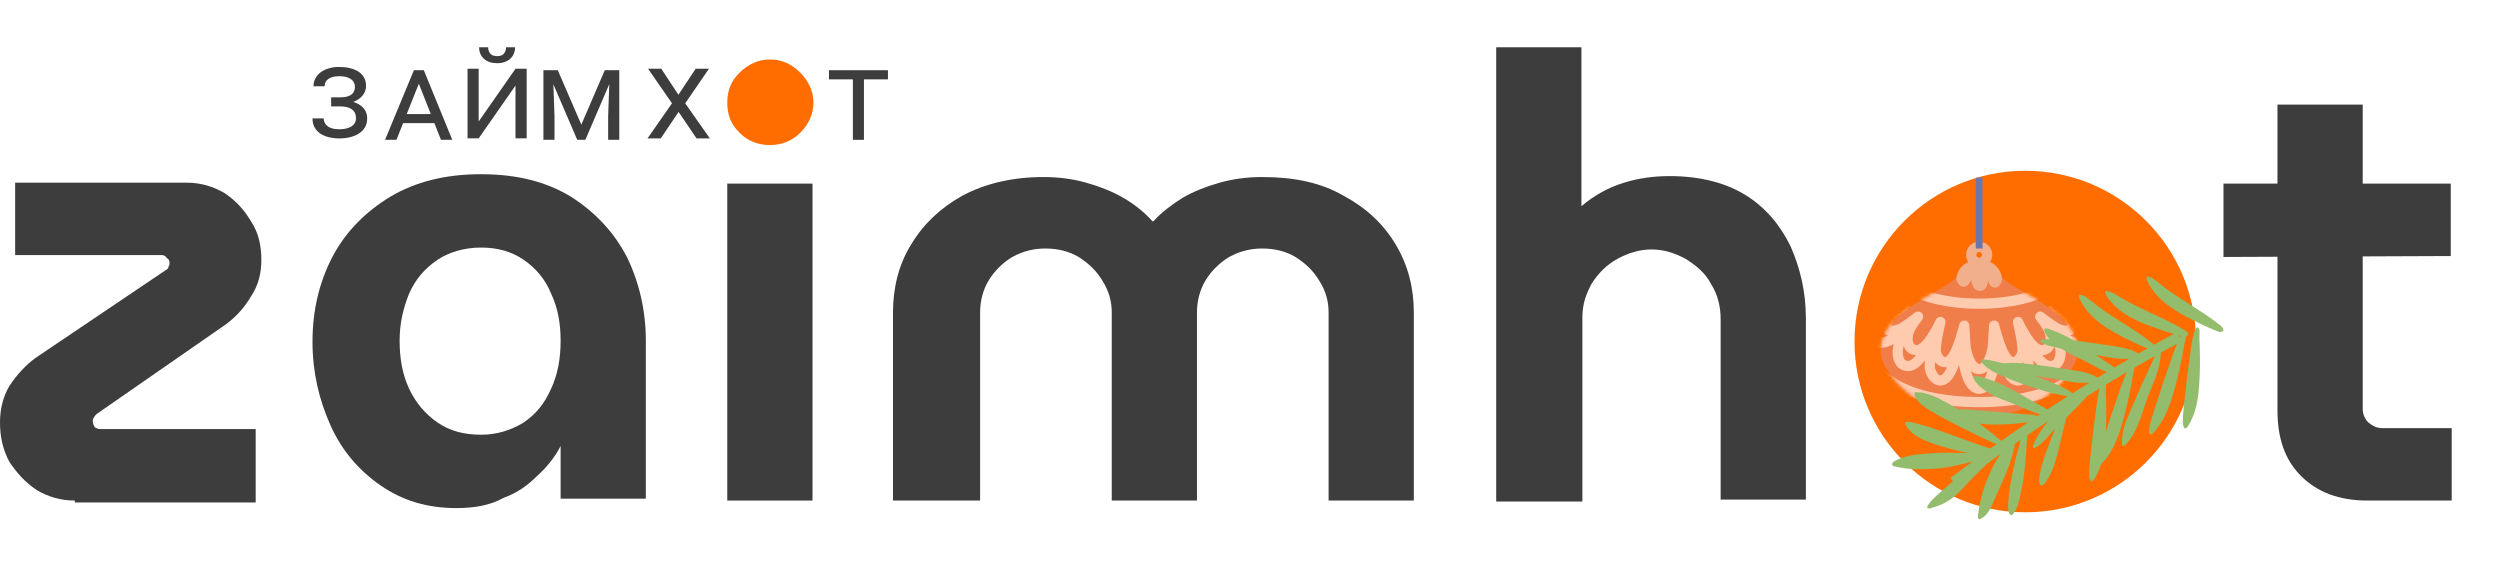
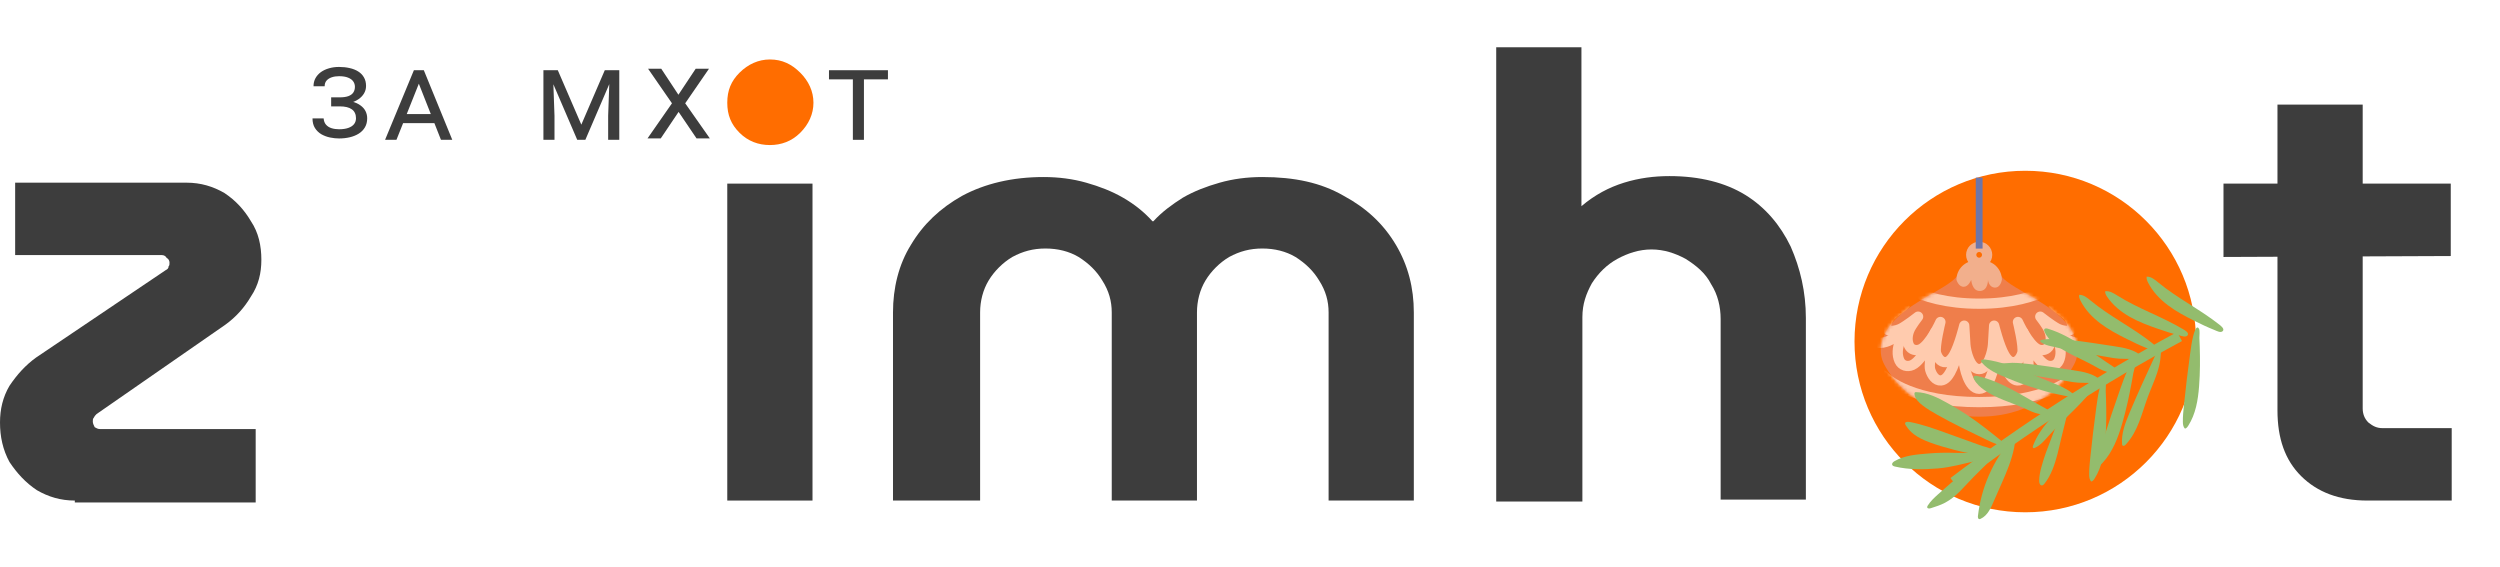
<svg xmlns="http://www.w3.org/2000/svg" width="732" height="166" viewBox="0 0 732 166" fill="none">
  <circle cx="593" cy="100" r="50" fill="#FF6D00" />
  <g clip-path="url(#clip0_926_4274)">
    <path d="M603.465 92.942C599.7 89.365 594.685 86.909 590.086 84.093C588.271 82.983 586.466 81.761 585.388 80.112H573.613C572.536 81.761 570.73 82.98 568.915 84.093C564.317 86.909 559.301 89.365 555.537 92.942C551.772 96.518 549.431 101.624 551.403 106.088C552.711 109.052 560.443 122 579.501 122C598.558 122 606.29 109.052 607.598 106.088C609.57 101.624 607.23 96.518 603.465 92.942Z" fill="#EF7E4B" />
    <path d="M580.52 76.302H578.481C575.37 76.302 572.85 78.823 572.85 81.934C572.85 81.934 573.443 84.047 575.037 83.971C576.432 83.903 577.169 81.934 577.169 81.934C577.169 81.934 577.397 85.327 579.783 85.199C582.172 85.071 582.079 81.934 582.079 81.934C582.079 81.934 582.281 84.112 584.041 84.208C585.802 84.304 586.142 81.934 586.142 81.934H586.151C586.151 78.823 583.631 76.302 580.52 76.302Z" fill="#F2AF8C" />
    <path d="M579.499 76.95C580.787 76.95 581.831 75.906 581.831 74.618C581.831 73.33 580.787 72.286 579.499 72.286C578.212 72.286 577.168 73.33 577.168 74.618C577.168 75.906 578.212 76.95 579.499 76.95Z" stroke="#F2AF8C" stroke-width="3" stroke-miterlimit="10" />
    <path d="M579.5 72.799V52" stroke="#6D76AA" stroke-width="2" stroke-linejoin="round" />
    <mask id="mask0_926_4274" style="mask-type:luminance" maskUnits="userSpaceOnUse" x="550" y="80" width="59" height="42">
      <path d="M603.465 92.942C599.7 89.365 594.685 86.909 590.086 84.093C588.271 82.983 586.466 81.761 585.388 80.112H573.613C572.536 81.761 570.73 82.98 568.915 84.093C564.317 86.909 559.301 89.365 555.537 92.942C551.772 96.518 549.431 101.624 551.403 106.088C552.711 109.052 560.443 122 579.501 122C598.558 122 606.29 109.052 607.598 106.088C609.57 101.624 607.23 96.518 603.465 92.942Z" fill="white" />
    </mask>
    <g mask="url(#mask0_926_4274)">
      <path d="M551.402 78.836C552.711 80.712 560.442 88.917 579.5 88.917C598.558 88.917 606.289 80.712 607.598 78.836" stroke="#FFCBAE" stroke-width="3" stroke-miterlimit="10" stroke-linecap="round" />
      <path d="M551.402 109.94C552.711 111.393 560.442 117.737 579.5 117.737C598.558 117.737 606.289 111.393 607.598 109.94" stroke="#FFCBAE" stroke-width="3" stroke-miterlimit="10" stroke-linecap="round" />
      <path d="M600.912 88.766C601.951 89.885 603.304 90.648 604.481 91.617C605.658 92.586 606.716 93.894 606.771 95.418C606.857 97.685 603.522 96.797 602.342 96.165C600.559 95.209 597.388 92.714 597.388 92.714C597.388 92.714 599.344 95.193 599.94 96.643C600.537 98.093 600.707 99.792 600.033 101.207C599.459 102.413 598 102.827 596.721 102.272C593.909 101.056 590.853 94.276 590.853 94.276C590.853 94.276 592.655 101.569 592.119 103.388C591.728 104.719 590.724 106.146 589.339 106.037C588.261 105.954 587.498 104.972 586.947 104.045C585.363 101.386 583.881 95.344 583.881 95.344C583.881 95.344 583.669 99.042 583.548 100.909C583.416 102.904 582.162 108.071 579.504 108.071C576.845 108.071 575.592 102.904 575.46 100.909C575.338 99.042 575.127 95.344 575.127 95.344C575.127 95.344 573.642 101.386 572.061 104.045C571.509 104.975 570.746 105.954 569.669 106.037C568.283 106.146 567.28 104.719 566.888 103.388C566.356 101.569 568.155 94.276 568.155 94.276C568.155 94.276 565.099 101.056 562.287 102.272C561.004 102.827 559.545 102.41 558.974 101.207C558.301 99.792 558.471 98.093 559.067 96.643C559.664 95.193 561.623 92.714 561.623 92.714C561.623 92.714 558.451 95.209 556.668 96.165C555.488 96.797 552.153 97.685 552.24 95.418C552.298 93.894 553.353 92.586 554.53 91.617C555.706 90.648 557.063 89.882 558.099 88.766" stroke="#FFCBAE" stroke-width="3" stroke-linejoin="round" />
      <path d="M603.853 90.671C605.033 92.012 606.575 92.929 607.913 94.093C609.253 95.254 610.452 96.826 610.52 98.654C610.616 101.374 606.825 100.306 605.482 99.549C603.452 98.404 599.844 95.408 599.844 95.408C599.844 95.408 602.07 98.385 602.75 100.123C603.43 101.861 603.622 103.901 602.856 105.601C602.205 107.048 600.543 107.545 599.088 106.881C595.887 105.425 592.414 97.288 592.414 97.288C592.414 97.288 594.463 106.037 593.857 108.221C593.415 109.819 592.27 111.531 590.695 111.4C589.471 111.3 588.601 110.123 587.973 109.007C586.174 105.816 584.484 98.567 584.484 98.567C584.484 98.567 584.243 103.006 584.102 105.245C583.952 107.641 582.528 113.841 579.504 113.841C576.48 113.841 575.053 107.641 574.905 105.245C574.764 103.006 574.524 98.567 574.524 98.567C574.524 98.567 572.837 105.816 571.035 109.007C570.406 110.12 569.537 111.297 568.312 111.4C566.738 111.528 565.593 109.819 565.15 108.221C564.544 106.037 566.593 97.288 566.593 97.288C566.593 97.288 563.117 105.425 559.92 106.881C558.464 107.545 556.803 107.048 556.152 105.601C555.386 103.904 555.578 101.861 556.258 100.123C556.938 98.385 559.163 95.408 559.163 95.408C559.163 95.408 555.556 98.404 553.526 99.549C552.182 100.306 548.392 101.374 548.488 98.654C548.552 96.826 549.755 95.254 551.095 94.093C552.436 92.929 553.975 92.012 555.155 90.671" stroke="#FFCBAE" stroke-width="3" stroke-linejoin="round" />
    </g>
  </g>
  <path d="M438.091 146.563V13.834H463.045V60.372C466.927 57.067 471.086 54.864 475.523 53.487C479.959 52.111 484.395 51.56 488.832 51.56C497.704 51.56 505.191 53.487 511.014 57.067C516.836 60.647 521.273 65.879 524.323 72.213C527.095 78.546 528.759 85.431 528.759 93.141V146.289H503.804V93.416C503.804 89.837 502.973 86.257 501.032 83.228C499.368 79.923 496.595 77.72 493.545 75.793C490.495 74.14 487.168 73.039 483.564 73.039C479.959 73.039 476.632 74.14 473.582 75.793C470.532 77.445 468.036 79.923 466.095 82.952C464.432 85.981 463.323 89.01 463.323 92.866V146.839H438.091V146.563Z" fill="#3D3D3D" />
  <path d="M693.183 146.563C684.864 146.563 678.487 144.085 673.774 139.404C669.06 134.722 666.842 128.388 666.842 120.128V30.631H691.797V119.577C691.797 121.229 692.351 122.606 693.46 123.707C694.846 124.809 695.956 125.36 697.619 125.36H717.86V146.563H693.183ZM651.037 75.242V53.762H717.582V74.966L651.037 75.242Z" fill="#3D3D3D" />
  <path d="M21.905 146.563C17.746 146.563 14.141 145.462 10.814 143.534C7.487 141.331 4.991 138.577 2.773 135.273C0.832 131.694 0 127.839 0 123.708C0 119.853 0.832 116.272 2.773 112.968C4.991 109.664 7.487 106.91 10.536 104.707L48.523 79.097C49.078 78.822 49.355 78.546 49.355 77.996C49.632 77.72 49.632 77.445 49.632 76.894C49.632 76.343 49.355 75.793 48.801 75.517C48.523 74.966 47.968 74.691 47.414 74.691H4.436V53.487H54.623C58.782 53.487 62.386 54.589 65.714 56.516C69.041 58.719 71.536 61.473 73.478 64.778C75.695 68.082 76.527 71.937 76.527 76.068C76.527 79.923 75.695 83.503 73.478 86.808C71.536 90.112 69.041 92.866 65.991 95.069L28.282 121.23C28.005 121.504 27.727 121.78 27.45 122.331C27.173 122.606 27.173 122.881 27.173 123.432C27.173 123.983 27.45 124.534 27.727 125.085C28.282 125.359 28.559 125.635 29.391 125.635H74.864V147.115H21.905V146.563Z" fill="#3D3D3D" />
-   <path d="M133.647 148.767C125.051 148.767 117.841 146.563 111.464 142.158C105.086 137.751 100.096 131.969 96.769 124.533C93.442 117.098 91.501 109.113 91.501 100.025C91.501 90.938 93.442 82.677 97.323 75.242C101.205 67.807 107.028 62.024 114.237 57.618C121.723 53.212 130.319 51.009 140.855 51.009C151.391 51.009 159.987 53.212 167.196 57.618C174.128 62.024 179.673 67.807 183.555 75.242C187.16 82.677 189.1 90.938 189.1 99.75V146.013H164.146V130.592C162.483 133.896 159.987 136.926 157.215 139.404C154.442 142.158 151.391 144.36 147.509 145.737C143.628 147.94 138.915 148.767 133.647 148.767ZM140.855 127.287C145.569 127.287 149.728 125.91 153.333 123.708C156.937 121.229 159.432 118.2 161.373 113.794C163.314 109.663 164.146 104.982 164.146 99.75C164.146 94.518 163.314 90.112 161.373 85.981C159.71 81.851 156.937 78.546 153.333 76.068C149.728 73.589 145.569 72.488 140.855 72.488C135.864 72.488 131.428 73.865 128.1 76.068C124.496 78.546 121.723 81.575 119.783 85.981C118.119 90.112 117.01 94.518 117.01 99.75C117.01 104.982 117.841 109.663 119.783 113.794C121.723 117.924 124.496 121.229 128.1 123.708C131.705 126.186 135.864 127.287 140.855 127.287Z" fill="#3D3D3D" />
  <path d="M212.945 146.563V53.762H237.901V146.563H212.945Z" fill="#3D3D3D" />
  <path d="M261.469 146.563V91.489C261.469 84.329 263.132 77.445 266.737 71.662C270.342 65.604 275.332 60.922 281.709 57.342C288.363 53.763 296.405 51.835 305.555 51.835C309.991 51.835 314.15 52.386 318.032 53.487C321.914 54.589 325.518 55.966 328.846 57.893C332.173 59.821 334.945 62.024 337.441 64.778H337.719C340.214 62.024 343.264 59.821 346.314 57.893C349.641 55.966 353.246 54.589 357.128 53.487C361.01 52.386 365.169 51.835 369.605 51.835C379.032 51.835 386.795 53.487 393.451 57.342C400.105 60.922 405.096 65.604 408.7 71.662C412.305 77.72 413.968 84.329 413.968 91.489V146.563H389.014V91.489C389.014 88.184 388.182 85.155 386.241 82.126C384.578 79.372 382.359 77.169 379.31 75.242C376.537 73.59 373.209 72.763 369.605 72.763C366 72.763 362.95 73.59 359.901 75.242C357.128 76.894 354.632 79.372 352.968 82.126C351.305 84.88 350.473 88.184 350.473 91.489V146.563H325.518V91.489C325.518 88.184 324.686 85.155 322.746 82.126C321.082 79.372 318.864 77.169 315.814 75.242C313.042 73.59 309.714 72.763 306.109 72.763C302.504 72.763 299.455 73.59 296.405 75.242C293.633 76.894 291.137 79.372 289.473 82.126C287.809 84.88 286.977 88.184 286.977 91.489V146.563H261.469Z" fill="#3D3D3D" />
  <path d="M216.55 38.892C219.046 41.371 222.095 42.472 225.423 42.472C228.75 42.472 231.8 41.371 234.296 38.892C236.791 36.414 238.178 33.385 238.178 30.08C238.178 26.776 236.791 23.747 234.296 21.268C231.8 18.79 229.028 17.413 225.423 17.413C222.095 17.413 219.046 18.79 216.55 21.268C214.055 23.747 212.945 26.5 212.945 30.08C212.945 33.66 214.055 36.414 216.55 38.892Z" fill="#FF6D00" />
  <path d="M160.258 20.56H163.324L170.212 36.498L177.081 20.56H180.146L171.391 40.941H169.013L160.258 20.56ZM159.113 20.56H161.879L162.355 33.908V40.941H159.113V20.56ZM178.544 20.56H181.326V40.941H178.067V33.908L178.544 20.56Z" fill="#3D3D3D" />
-   <path d="M137.831 38.904L150.937 20.132L153.245 21.741L140.156 40.513L137.831 38.904ZM150.937 20.132H154.213V40.513H150.937V20.132ZM136.897 20.132H140.156V40.513H136.897V20.132ZM148.172 13.834H150.814C150.814 14.743 150.603 15.554 150.18 16.265C149.757 16.965 149.152 17.513 148.366 17.91C147.578 18.306 146.644 18.505 145.565 18.505C143.932 18.505 142.64 18.073 141.689 17.21C140.75 16.335 140.28 15.21 140.28 13.834H142.922C142.922 14.522 143.122 15.128 143.521 15.653C143.921 16.178 144.602 16.44 145.565 16.44C146.503 16.44 147.174 16.178 147.573 15.653C147.972 15.128 148.172 14.522 148.172 13.834Z" fill="#3D3D3D" />
  <path d="M123.073 23.411L116.08 40.941H112.75L121.188 20.56H123.319L123.073 23.411ZM129.115 40.941L122.174 23.341L121.945 20.56H124.095L132.427 40.941H129.115ZM128.639 33.401V36.06H116.449V33.401H128.639Z" fill="#3D3D3D" />
  <path d="M99.532 30.533H96.961V28.504H99.462C100.52 28.504 101.376 28.381 102.034 28.136C102.692 27.88 103.167 27.524 103.461 27.069C103.766 26.602 103.919 26.054 103.919 25.424C103.919 24.83 103.754 24.299 103.426 23.832C103.097 23.366 102.593 22.998 101.911 22.73C101.23 22.45 100.349 22.31 99.269 22.31C98.493 22.31 97.789 22.415 97.154 22.625C96.521 22.835 96.01 23.156 95.623 23.587C95.246 24.019 95.058 24.573 95.058 25.25H91.799C91.799 24.375 91.988 23.593 92.364 22.905C92.751 22.205 93.279 21.611 93.949 21.121C94.629 20.631 95.423 20.258 96.327 20.001C97.231 19.733 98.211 19.599 99.269 19.599C100.384 19.599 101.418 19.709 102.368 19.931C103.331 20.141 104.172 20.473 104.887 20.928C105.604 21.372 106.163 21.949 106.561 22.66C106.973 23.36 107.178 24.194 107.178 25.162C107.178 25.967 106.979 26.702 106.579 27.366C106.191 28.02 105.646 28.585 104.941 29.064C104.248 29.53 103.438 29.892 102.509 30.148C101.582 30.405 100.59 30.533 99.532 30.533ZM96.961 29.326H99.532C100.907 29.326 102.093 29.466 103.091 29.746C104.101 30.014 104.929 30.393 105.575 30.883C106.233 31.361 106.72 31.921 107.037 32.562C107.354 33.204 107.513 33.892 107.513 34.627C107.513 35.642 107.296 36.522 106.861 37.269C106.426 38.015 105.822 38.633 105.047 39.123C104.283 39.601 103.409 39.957 102.422 40.19C101.435 40.424 100.384 40.54 99.269 40.54C98.423 40.54 97.549 40.447 96.644 40.26C95.739 40.074 94.894 39.759 94.107 39.316C93.332 38.861 92.704 38.254 92.222 37.496C91.74 36.738 91.5 35.793 91.5 34.662H94.759C94.818 35.432 95.053 36.05 95.463 36.516C95.875 36.983 96.409 37.321 97.067 37.531C97.736 37.741 98.47 37.846 99.269 37.846C100.326 37.846 101.224 37.718 101.964 37.461C102.704 37.205 103.268 36.837 103.655 36.359C104.042 35.869 104.236 35.292 104.236 34.627C104.236 34.032 104.13 33.519 103.919 33.087C103.72 32.644 103.414 32.282 103.003 32.003C102.604 31.711 102.105 31.495 101.506 31.355C100.919 31.215 100.238 31.145 99.462 31.145H96.961V29.326Z" fill="#3D3D3D" />
  <path d="M252.96 20.56V40.941H249.719V20.56H252.96ZM259.989 20.56V23.236H242.726V20.56H259.989Z" fill="#3D3D3D" />
  <path d="M193.617 20.132L198.638 27.742L203.693 20.132H207.586L200.628 30.244L207.833 40.514H203.939L198.691 32.763L193.476 40.514H189.601L196.752 30.244L189.759 20.132H193.617Z" fill="#3D3D3D" />
  <g clip-path="url(#clip1_926_4274)">
    <path d="M638.171 98.541C615.065 111.007 592.917 125.269 571.998 141.163" stroke="#93BC6D" stroke-width="3" stroke-miterlimit="10" />
    <path d="M631.643 109.086C630.853 111.514 629.759 113.85 628.874 116.247C627.088 121.072 626.025 126.357 622.393 130.197C622.166 130.436 621.78 130.684 621.515 130.482C621.375 130.376 621.349 130.193 621.337 130.026C621.099 126.886 622.294 123.816 623.524 120.882C625.915 115.178 628.518 109.546 631.117 103.922C631.28 103.572 631.734 102.027 632.339 102.164C632.933 102.298 632.672 103.652 632.65 104.094C632.563 105.791 632.169 107.465 631.643 109.09V109.086Z" fill="#93BC6D" />
    <path d="M621.379 124.021C620.169 128.168 618.576 132.343 615.647 135.509C615.333 135.847 614.963 136.193 614.505 136.22C614.096 135.585 614.198 134.759 614.35 134.017C614.683 132.373 615.182 130.767 615.693 129.169C617.365 123.914 619.117 118.682 620.952 113.484C621.546 111.803 622.147 110.124 622.897 108.507C623.127 108.005 624.648 104.797 625.114 106.437C625.303 107.107 624.762 108.549 624.641 109.249C624.478 110.185 624.312 111.121 624.141 112.058C623.789 113.96 623.411 115.855 622.987 117.742C622.514 119.85 621.985 121.947 621.379 124.025V124.021Z" fill="#93BC6D" />
-     <path d="M636.403 115.045C635.192 119.192 633.599 123.367 630.671 126.532C630.357 126.871 629.986 127.217 629.528 127.244C629.12 126.609 629.222 125.783 629.373 125.041C629.706 123.397 630.205 121.791 630.716 120.193C632.389 114.938 634.14 109.706 635.975 104.508C636.569 102.826 637.171 101.148 637.92 99.531C638.151 99.029 639.672 95.821 640.137 97.461C640.326 98.131 639.785 99.573 639.664 100.273C639.501 101.209 639.335 102.145 639.165 103.081C638.813 104.984 638.434 106.879 638.011 108.766C637.538 110.874 637.008 112.971 636.403 115.049V115.045Z" fill="#93BC6D" />
    <path d="M616.427 111.738C616.752 112.324 616.525 113.743 616.551 114.409C616.589 115.3 616.623 116.194 616.65 117.084C616.707 118.895 616.733 120.711 616.714 122.522C616.695 124.546 616.62 126.57 616.461 128.587C616.147 132.617 615.469 136.734 613.283 140.147C613.048 140.512 612.76 140.893 612.322 140.996C611.792 140.478 611.716 139.698 611.709 138.99C611.69 137.419 611.841 135.855 612.004 134.295C612.53 129.166 613.146 124.048 613.846 118.941C614.073 117.294 614.308 115.638 614.698 114.021C614.819 113.519 615.628 110.304 616.423 111.742L616.427 111.738Z" fill="#93BC6D" />
    <path d="M643.86 96.251C644.186 96.837 643.959 98.257 643.985 98.922C644.023 99.813 644.057 100.707 644.083 101.597C644.14 103.409 644.167 105.224 644.148 107.035C644.129 109.059 644.053 111.084 643.894 113.1C643.58 117.13 642.903 121.247 640.716 124.66C640.482 125.026 640.194 125.406 639.755 125.509C639.225 124.991 639.15 124.211 639.142 123.504C639.123 121.932 639.275 120.368 639.437 118.808C639.963 113.679 640.58 108.561 641.28 103.454C641.507 101.807 641.741 100.151 642.131 98.534C642.252 98.032 643.062 94.817 643.856 96.255L643.86 96.251Z" fill="#93BC6D" />
    <path d="M615.257 104.223C618.322 104.721 619.389 105.102 622.491 105.075C623.513 105.067 626.627 105.284 627.3 104.508C625.155 102.354 621.931 101.803 618.935 101.361C614.58 100.718 610.233 99.972 605.852 99.535C603.816 99.333 601.69 99.071 599.67 99.295C599.288 99.337 596.662 99.352 597.559 100.144C598.728 101.179 601.028 101.437 602.481 101.814C606.714 102.91 610.956 103.523 615.257 104.219V104.223Z" fill="#93BC6D" />
    <path d="M603.263 111.247C606.328 111.746 607.395 112.126 610.497 112.1C611.519 112.092 614.633 112.309 615.306 111.533C613.161 109.379 609.937 108.827 606.941 108.386C602.586 107.743 598.239 106.997 593.858 106.559C591.822 106.358 589.696 106.095 587.676 106.32C587.293 106.361 584.668 106.377 585.564 107.168C586.733 108.203 589.034 108.462 590.487 108.839C594.72 109.934 598.962 110.547 603.263 111.243V111.247Z" fill="#93BC6D" />
    <path d="M622.733 99.257C620.066 97.925 617.414 96.525 615.03 94.729C612.647 92.933 610.524 90.714 609.177 88.043C608.909 87.51 608.663 86.913 608.784 86.327C610.074 86.285 611.171 87.206 612.166 88.032C617.766 92.67 624.402 95.897 630.103 100.414C630.573 100.787 631.67 101.635 631.049 102.274C630.436 102.906 629.188 102.175 628.575 101.932C626.585 101.144 624.651 100.216 622.737 99.257H622.733Z" fill="#93BC6D" />
    <path d="M642.499 93.93C639.832 92.598 637.179 91.198 634.796 89.402C632.412 87.606 630.29 85.387 628.943 82.716C628.674 82.183 628.428 81.586 628.549 81C629.839 80.958 630.937 81.879 631.932 82.705C637.531 87.343 644.167 90.57 649.869 95.087C650.338 95.459 651.435 96.308 650.815 96.947C650.202 97.579 648.953 96.848 648.341 96.605C646.35 95.817 644.417 94.889 642.503 93.934L642.499 93.93Z" fill="#93BC6D" />
    <path d="M631.889 96.289C629.07 95.315 626.259 94.276 623.664 92.808C621.068 91.339 618.677 89.417 616.997 86.944C616.661 86.449 616.343 85.89 616.385 85.292C617.66 85.083 618.866 85.852 619.96 86.54C626.112 90.406 633.111 92.739 639.346 96.472C639.861 96.78 641.056 97.476 640.523 98.192C639.997 98.9 638.665 98.336 638.026 98.177C635.949 97.655 633.913 96.989 631.889 96.289Z" fill="#93BC6D" />
    <path d="M580.197 132.312C580.818 132.263 583.057 132.252 582.656 133.313C582.293 134.28 579.754 134.679 578.918 134.866C575.059 135.729 571.378 136.818 567.447 137.149C563.255 137.506 558.983 137.567 554.859 136.612C554.526 136.536 554.144 136.407 554.035 136.079C553.891 135.653 554.315 135.265 554.7 135.037C557.599 133.328 561.231 133.062 564.503 132.788C567.144 132.564 569.8 132.503 572.452 132.602C575.074 132.701 577.579 132.514 580.205 132.312H580.197Z" fill="#93BC6D" />
    <path d="M577.919 139.595C575.248 142.297 572.872 145.432 569.516 147.198C568.188 147.898 566.755 148.355 565.328 148.807C564.942 148.929 564.371 148.956 564.284 148.556C564.246 148.377 564.341 148.199 564.435 148.046C565.241 146.749 566.384 145.706 567.515 144.686C570.088 142.358 572.732 140.109 575.449 137.951C578.086 135.859 580.749 133.587 583.803 132.133C584.007 132.038 584.264 131.947 584.435 132.088C584.669 132.282 584.495 132.658 584.306 132.898C582.376 135.337 580.099 137.392 577.919 139.595Z" fill="#93BC6D" />
    <path d="M583.889 146.505C582.996 148.621 581.997 150.969 579.913 151.912C579.784 151.969 579.644 152.023 579.508 151.996C579.148 151.928 579.095 151.433 579.141 151.064C580.075 142.887 583.499 135.01 588.838 128.769C590.438 126.897 589.897 130.295 589.75 131.037C589.394 132.841 588.853 134.607 588.225 136.334C586.961 139.801 585.323 143.111 583.889 146.505Z" fill="#93BC6D" />
    <path d="M581.063 133.005C578.036 133.138 575.036 132.449 572.104 131.688C569.675 131.057 567.253 130.372 564.904 129.485C563.315 128.884 561.741 128.184 560.386 127.153C559.573 126.532 558.861 125.79 558.29 124.938C558.048 124.576 557.594 124.105 557.912 123.72C558.165 123.412 558.918 123.503 559.251 123.568C562.83 124.257 566.277 125.497 569.705 126.73C573.269 128.013 576.833 129.299 580.397 130.581C581.048 130.813 584.245 131.407 583.598 132.453C583.204 133.085 581.691 132.982 581.063 133.009V133.005Z" fill="#93BC6D" />
    <path d="M584.918 130.14C583.673 129.736 582.489 129.166 581.313 128.599C576.576 126.319 571.831 124.04 567.25 121.456C565.744 120.608 564.253 119.725 562.887 118.667C561.828 117.849 560.787 116.829 560.553 115.505C560.511 115.277 560.523 114.991 560.719 114.873C560.818 114.816 560.935 114.816 561.048 114.816C564.37 114.893 567.461 116.46 570.36 118.096C572.142 119.101 573.905 120.147 575.615 121.27C579.357 123.724 582.845 126.536 586.329 129.344C587.847 130.57 585.875 130.448 584.918 130.136V130.14Z" fill="#93BC6D" />
-     <path d="M591.056 146.996C590.7 148.294 590.265 149.629 589.338 150.6C589.232 150.71 589.115 150.817 588.967 150.843C588.653 150.897 588.411 150.566 588.294 150.265C587.881 149.215 587.931 148.043 588.021 146.916C588.502 140.935 589.943 135.086 591.495 129.306C591.699 128.541 591.937 126.049 592.77 125.786C594.048 125.383 593.534 127.735 593.507 128.332C593.364 131.293 593.178 134.253 592.849 137.198C592.478 140.501 591.93 143.789 591.056 146.992V146.996Z" fill="#93BC6D" />
-     <path d="M594.997 123.492C587.524 124.515 579.711 125.018 572.625 122.419C571.902 122.152 571.134 121.806 570.771 121.125C570.695 120.984 570.643 120.821 570.677 120.665C570.745 120.368 571.085 120.238 571.384 120.174C573.597 119.675 575.898 119.862 578.156 120.048C583.075 120.459 587.99 120.87 592.908 121.281C594.024 121.376 596.018 121.311 596.956 122.023C598.379 123.1 595.708 123.393 594.993 123.492H594.997Z" fill="#93BC6D" />
    <path d="M597.087 121.209C595.57 120.92 594.173 120.197 592.762 119.569C588.827 117.815 584.56 116.692 581.022 114.223C579.793 113.367 578.642 112.32 577.977 110.973C577.882 110.779 577.795 110.558 577.871 110.357C578.007 109.991 578.518 109.999 578.9 110.079C586.043 111.628 592.516 116.137 598.888 119.557C599.342 119.801 600.454 120.417 599.947 121.06C599.508 121.608 597.666 121.315 597.09 121.209H597.087Z" fill="#93BC6D" />
    <path d="M616.817 108.85C615.33 108.435 613.999 107.598 612.644 106.856C608.864 104.779 604.706 103.302 601.384 100.547C600.231 99.588 599.171 98.454 598.619 97.054C598.539 96.856 598.475 96.624 598.566 96.43C598.732 96.076 599.243 96.126 599.614 96.24C606.606 98.382 612.682 103.412 618.751 107.355C619.182 107.636 620.241 108.344 619.681 108.941C619.201 109.451 617.385 109.006 616.821 108.85H616.817Z" fill="#93BC6D" />
    <path d="M603.597 128.035C602.829 131.239 602.205 134.497 600.945 137.541C600.347 138.983 599.609 140.372 598.648 141.593C598.44 141.859 598.175 142.137 597.838 142.13C597.278 142.118 597.067 141.388 597.07 140.824C597.07 139.47 597.354 138.127 597.702 136.818C598.482 133.876 599.583 131.03 600.68 128.191C601.856 125.151 603.007 122.103 604.214 119.074C604.444 118.492 605.523 116.772 605.863 118.051C606.018 118.625 605.56 119.809 605.439 120.398C605.273 121.213 605.087 122.019 604.895 122.826C604.478 124.565 604.017 126.293 603.601 128.032L603.597 128.035Z" fill="#93BC6D" />
    <path d="M598.793 114.542C598.048 114.326 597.306 114.101 596.572 113.88C593.58 112.975 590.632 111.917 587.746 110.711C585.097 109.603 582.256 108.481 580.338 106.228C580.201 106.068 580.069 105.893 580.058 105.718C580.027 105.258 580.75 105.201 581.306 105.273C585.82 105.882 590.095 107.53 594.268 109.288C596.383 110.178 598.487 111.103 600.621 111.944C602.63 112.735 604.631 113.564 606.39 114.843C606.485 114.912 607.768 115.897 607.552 115.985C606.383 116.464 604.177 115.764 603 115.558C601.589 115.311 600.182 114.946 598.789 114.542H598.793Z" fill="#93BC6D" />
-     <path d="M599.913 127.537C598.668 128.937 597.424 130.452 595.702 131.171C595.615 131.209 595.517 131.243 595.422 131.224C595.142 131.163 595.169 130.756 595.271 130.49C596.406 127.514 598.286 124.873 600.473 122.568C602.66 120.262 605.146 118.268 607.662 116.335C608.638 115.585 610.287 113.964 611.559 113.839C613.484 113.648 611.286 115.798 610.878 116.259C608.638 118.781 606.182 121.099 603.795 123.473C602.467 124.794 601.158 126.133 599.913 127.537Z" fill="#93BC6D" />
+     <path d="M599.913 127.537C598.668 128.937 597.424 130.452 595.702 131.171C595.615 131.209 595.517 131.243 595.422 131.224C595.142 131.163 595.169 130.756 595.271 130.49C596.406 127.514 598.286 124.873 600.473 122.568C602.66 120.262 605.146 118.268 607.662 116.335C613.484 113.648 611.286 115.798 610.878 116.259C608.638 118.781 606.182 121.099 603.795 123.473C602.467 124.794 601.158 126.133 599.913 127.537Z" fill="#93BC6D" />
  </g>
  <defs>
    <clipPath id="clip0_926_4274">
      <rect width="63" height="70" fill="white" transform="translate(548 52)" />
    </clipPath>
    <clipPath id="clip1_926_4274">
      <rect width="97" height="71" fill="white" transform="translate(554 81)" />
    </clipPath>
  </defs>
</svg>